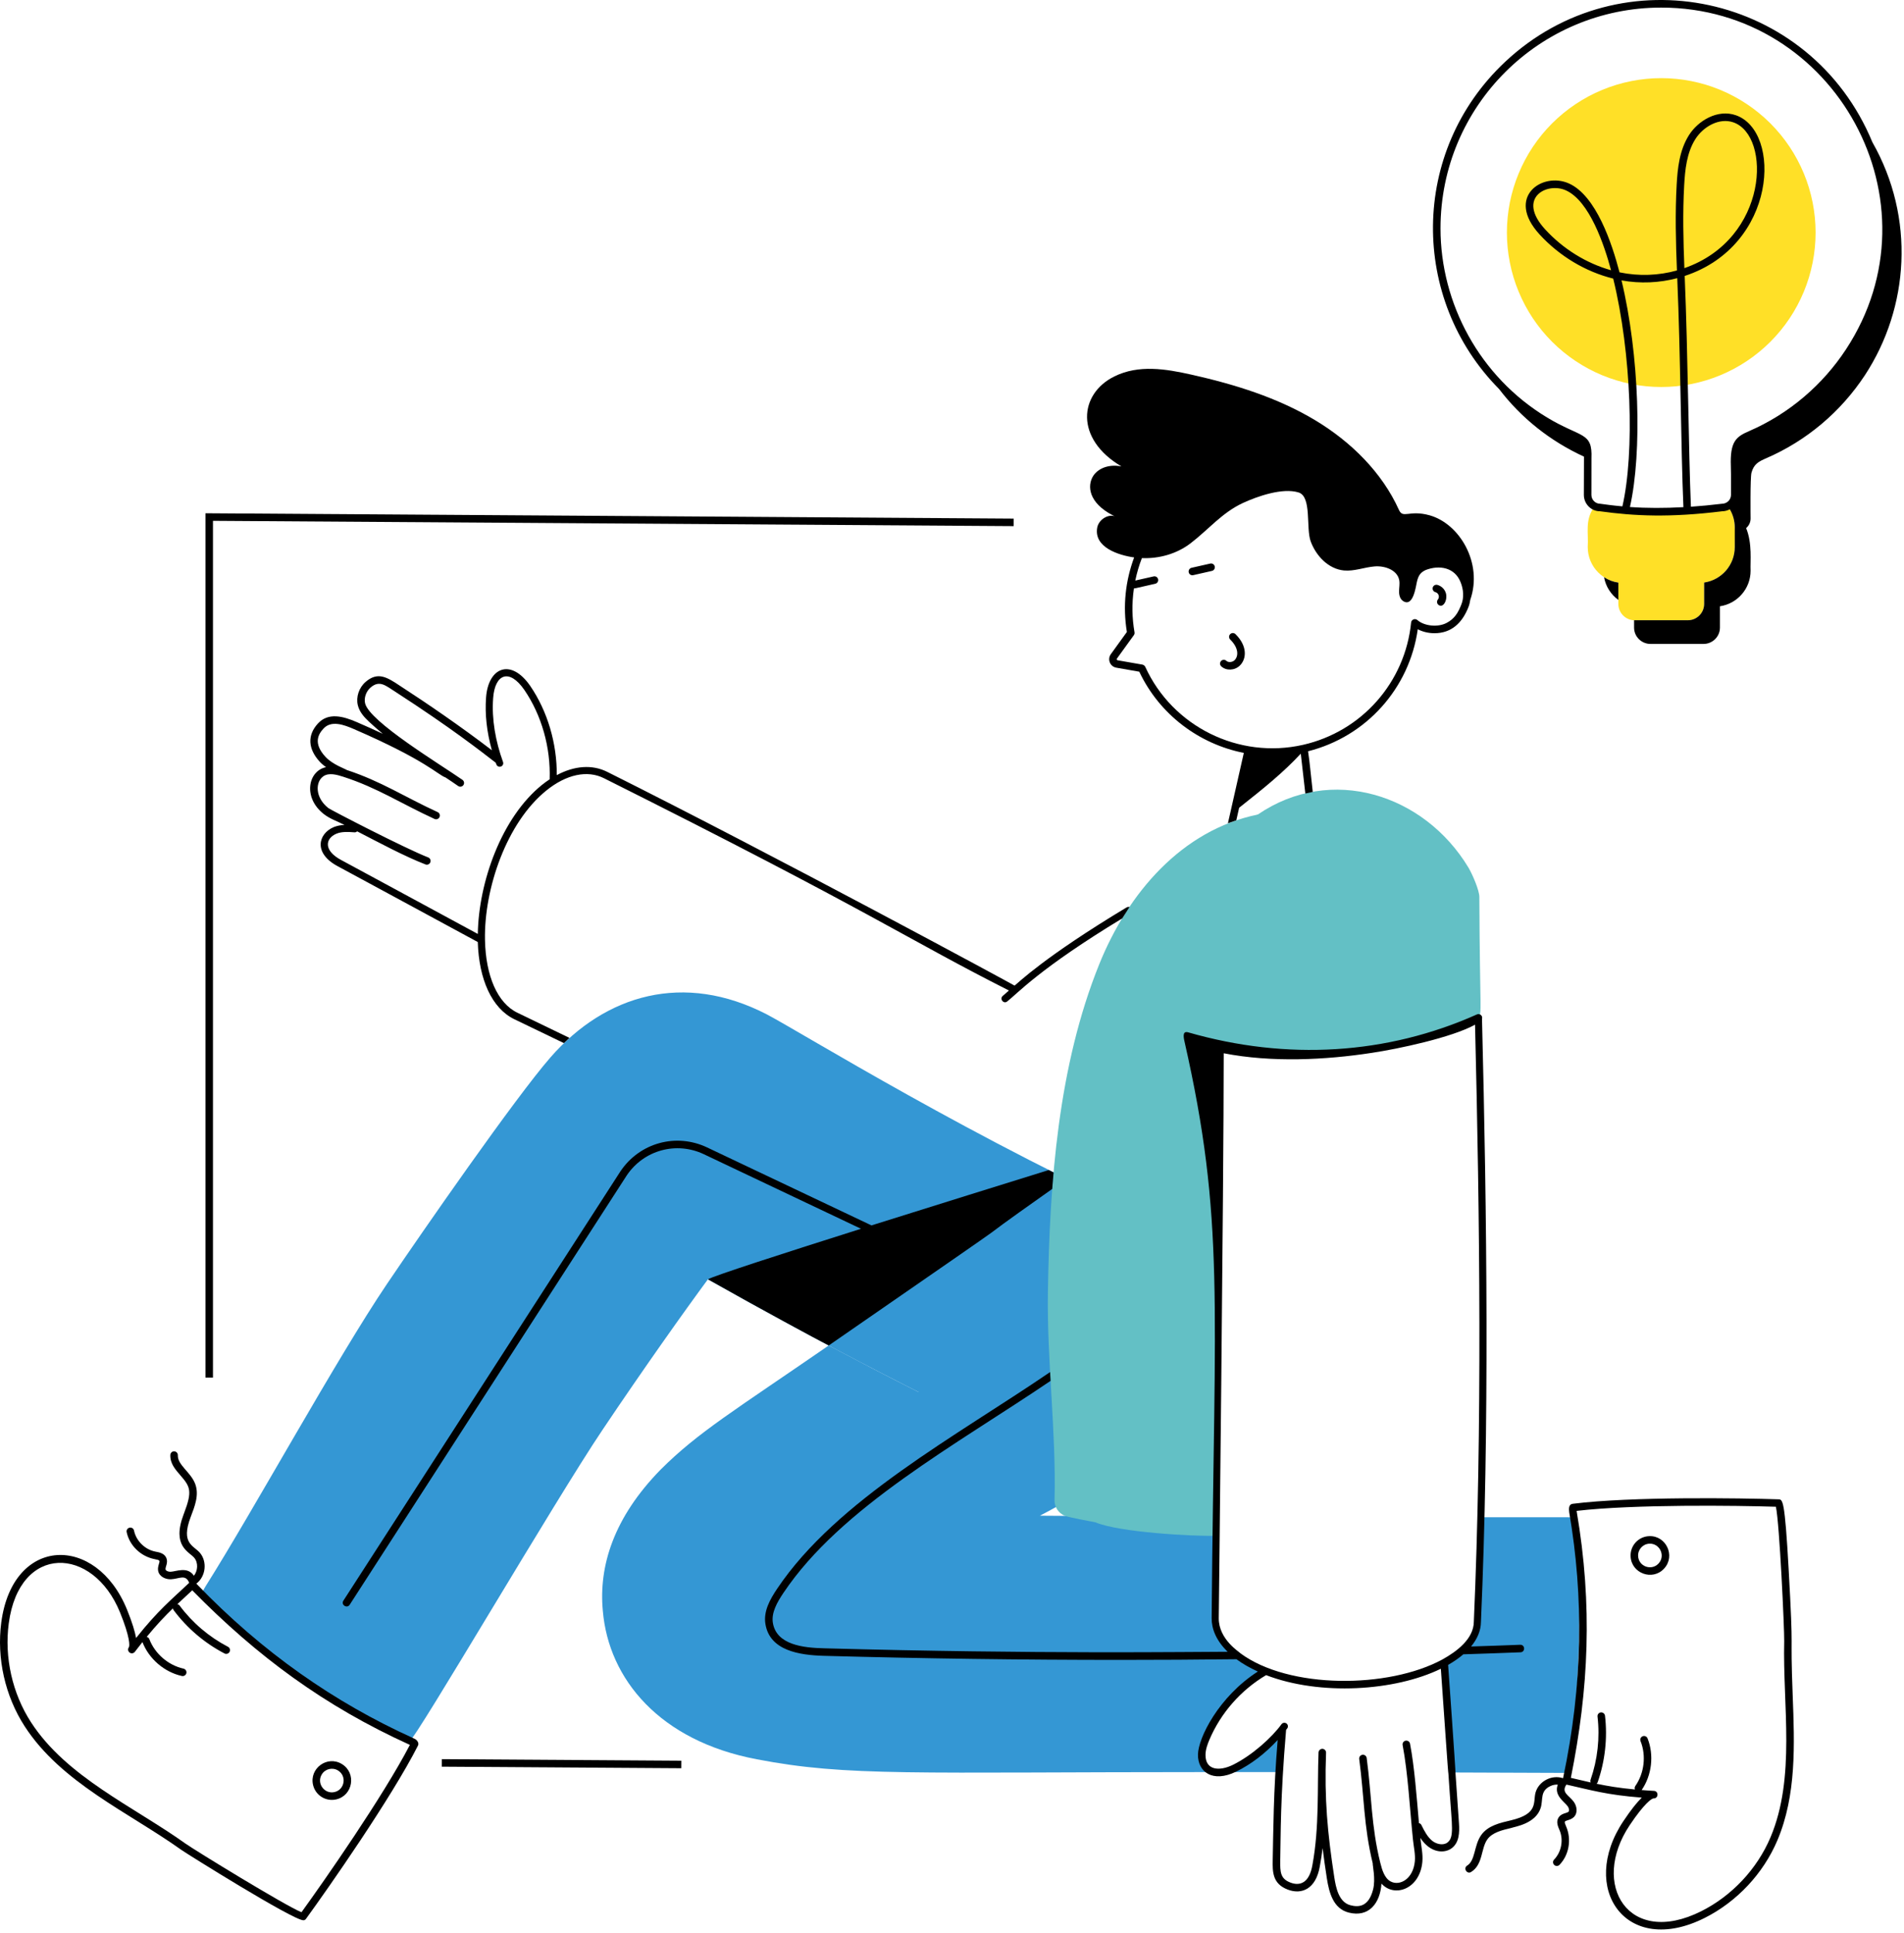
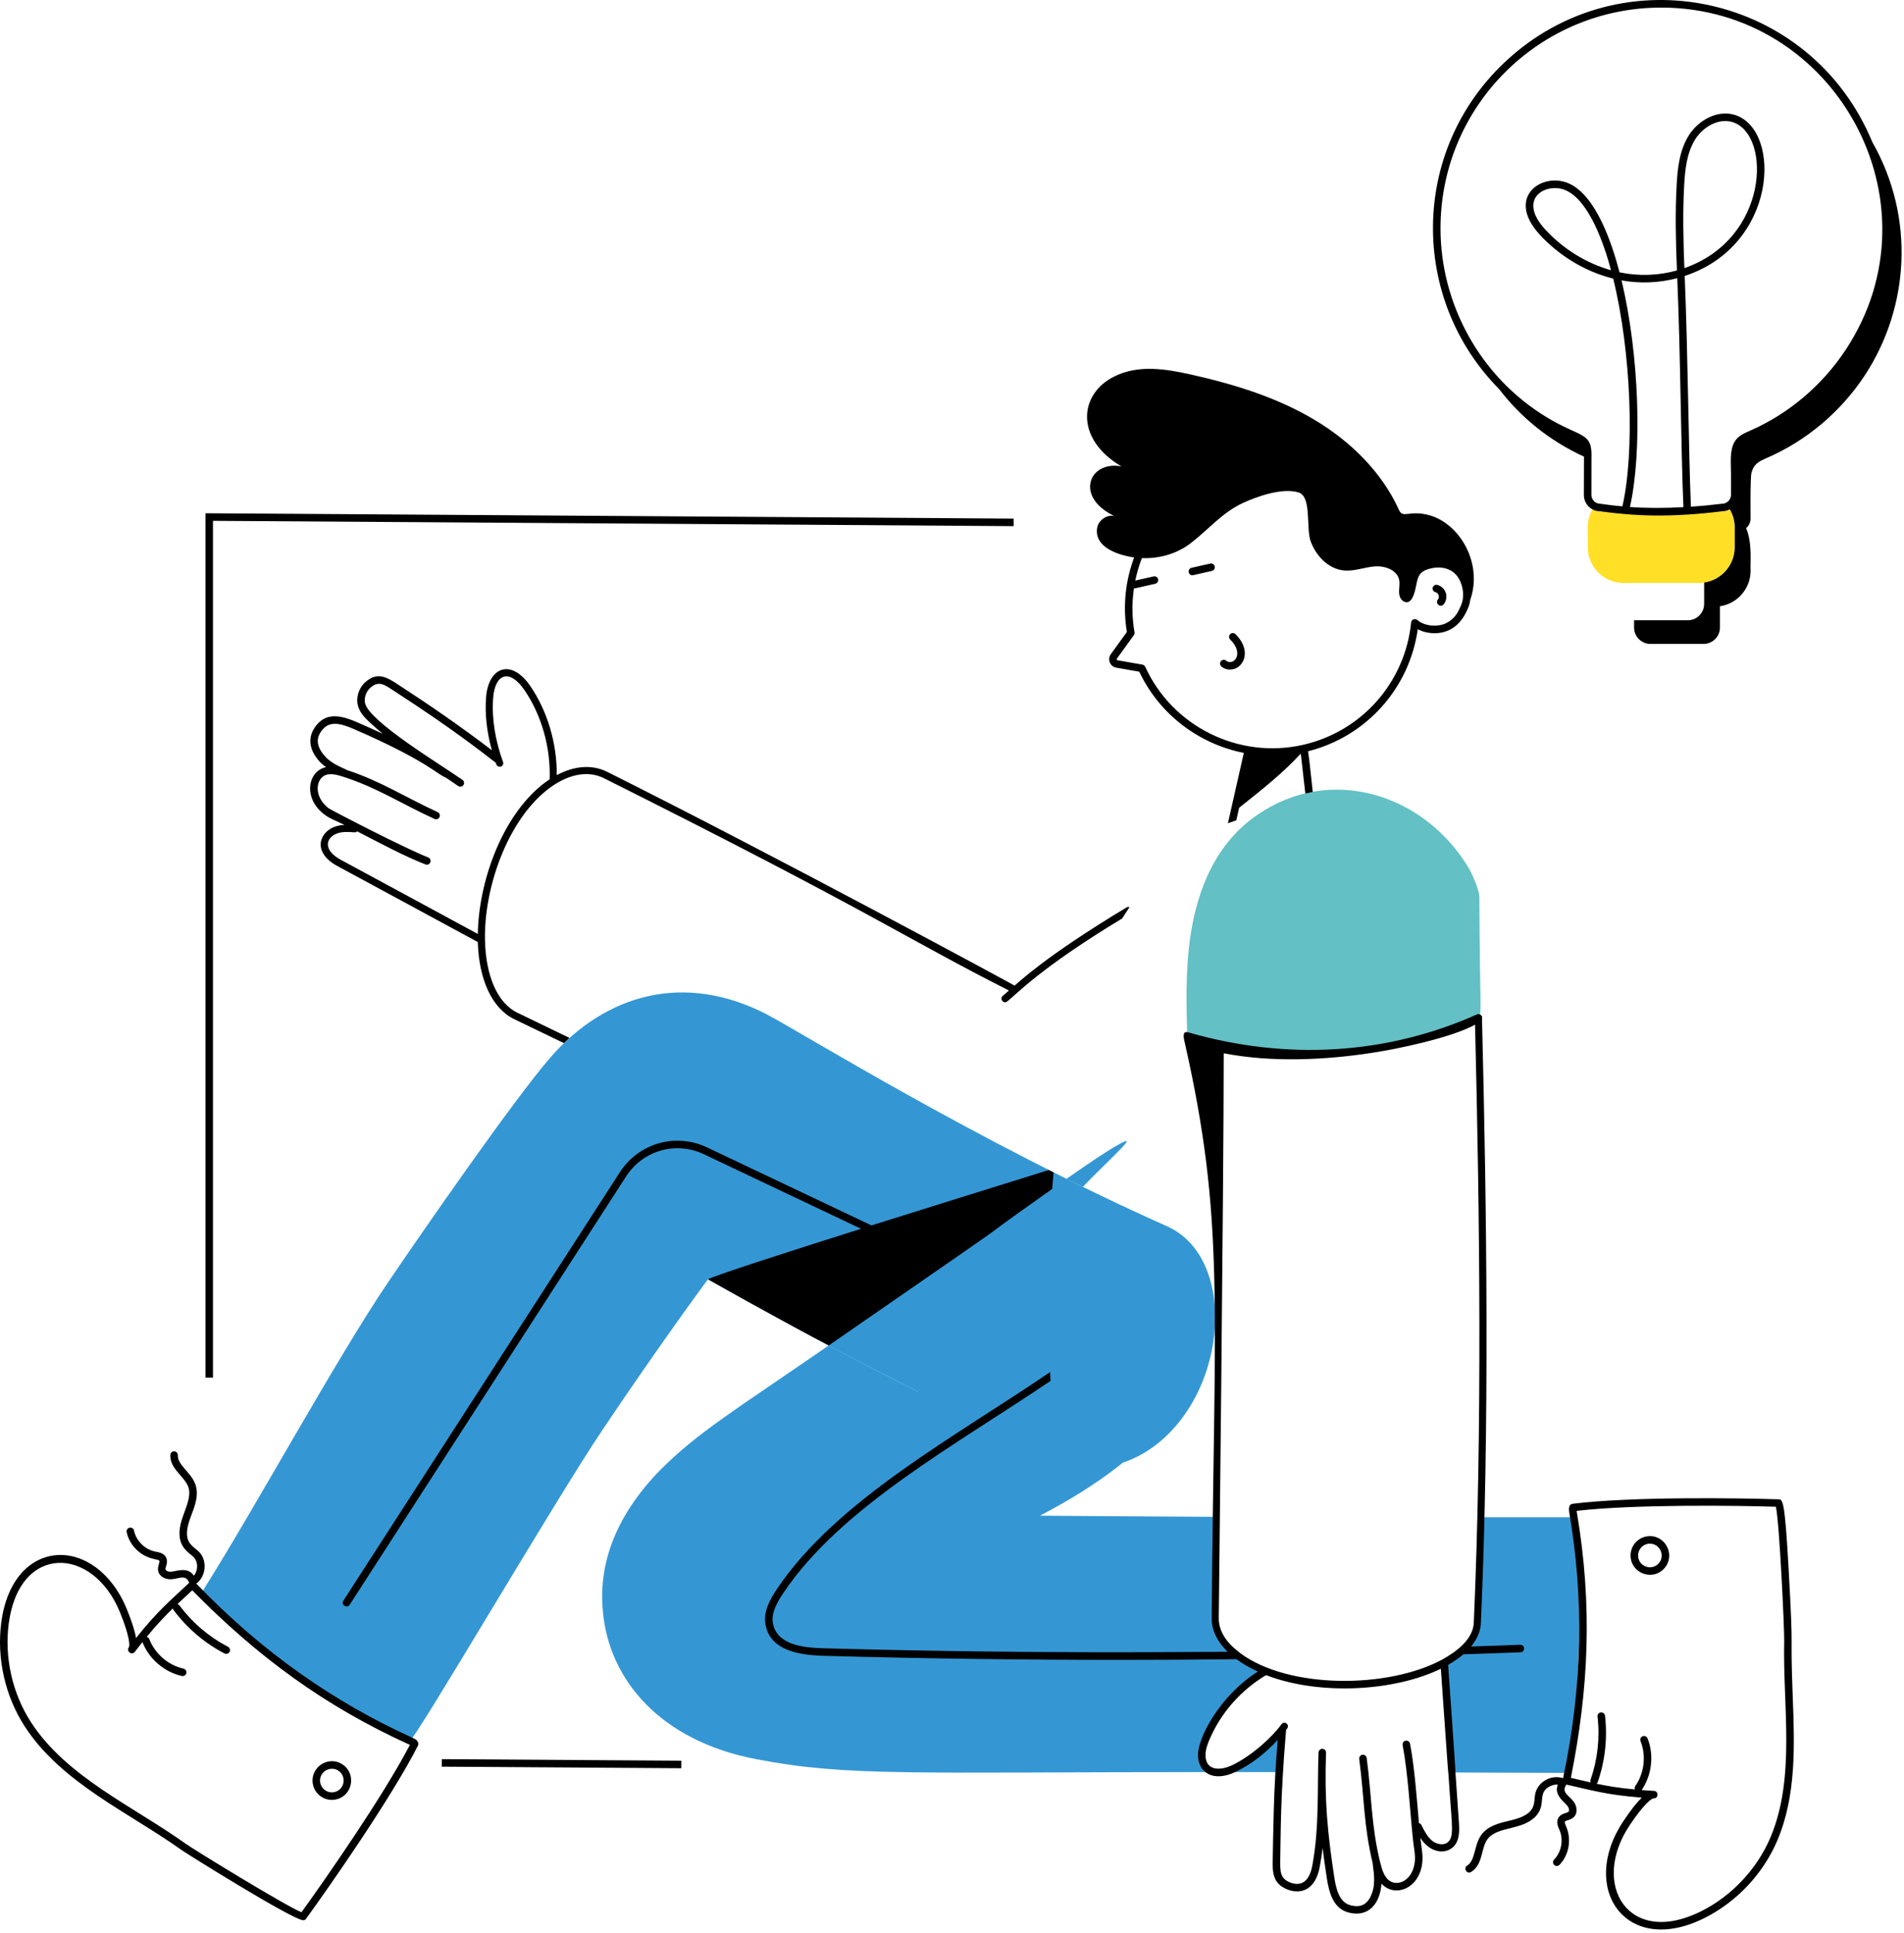
<svg xmlns="http://www.w3.org/2000/svg" width="410" height="416" viewBox="0 0 410 416" fill="none">
  <path d="M246.177 312.841C240.61 316.086 234.276 316.852 228.755 314.388C203.703 303.232 176.281 288.8 152.438 275.367C147.464 282.096 138.583 294.596 129.766 307.732C119.427 323.081 89.839 373.81 88.042 375.018C72.266 365.628 55.219 356.904 43.599 342.643C43.818 342.201 44.057 341.779 44.313 341.367C54.516 325.221 72.516 292.362 83.328 276.367C91.011 265.003 110.922 236.32 118.547 227.581C130.406 214.008 147.287 209.138 165.104 218.331C172.672 222.294 210.292 245.675 251.24 263.919C267.276 271.024 264.245 302.263 246.177 312.841Z" fill="#3497D4" />
  <path d="M233.177 255.477C231.995 254.909 230.828 254.326 229.641 253.742C235.396 249.727 240.63 246.242 242.333 245.638C244.099 245.024 237.339 251.055 233.177 255.477Z" fill="#3497D4" />
  <path d="M258.781 377.669C258.755 379.388 259.636 381.034 261.354 381.43C196.422 381.43 182.495 382.43 162.959 378.674C142.063 374.727 131.047 361.419 129.808 346.701C128.906 337.049 132.172 326.628 142.25 316.331C150.349 308.247 158.183 303.591 178.453 289.607C184.823 292.977 191.24 296.331 197.735 299.591C217.183 284.987 239.61 268.331 239.61 268.331L237.537 261.18C242.511 262.852 246.985 266.32 250.031 270.549C250.156 270.695 250.255 270.872 250.37 271.003C267.021 294.904 249.167 313.07 223.938 326.247C224.188 326.253 254.776 326.471 261.891 326.492C261.797 334.487 261.766 337.872 261.683 348.305C261.646 352.893 265.927 357.039 272.568 359.664C263.729 364.742 258.828 374.029 258.781 377.669Z" fill="#3497D4" />
  <path d="M276.146 372.102C275.761 376.669 275.547 379.279 275.417 381.435H263.474C264.287 381.273 265.094 380.966 265.823 380.607C269.86 378.633 273.313 375.602 276.146 372.102Z" fill="#3497D4" />
  <path d="M337.563 381.612C331.229 381.581 322.427 381.55 312.641 381.518C312.089 373.638 311.542 365.57 310.99 357.904C315.38 355.57 318.104 352.477 318.136 349.055C318.458 341.695 318.719 334.211 318.896 326.576H337.224C337.677 326.576 338.13 326.591 338.583 326.628C342.167 344.581 338.375 381.612 337.563 381.612Z" fill="#3497D4" />
-   <path d="M309.417 222.857C294.198 226.893 277.948 229.003 262.745 225.774C262.761 257.133 262.344 288.513 261.839 330.565C256.833 330.722 240.906 329.805 235.912 327.68C234.818 327.487 230.099 326.586 229.349 326.284C227.839 325.701 227.037 324.248 227.078 322.914C227.453 308.039 225.427 293.112 225.651 278.138C226.021 254.414 227.859 229.445 236.719 207.513C242.849 192.331 254.427 178.675 270.849 175.326C278.344 173.815 278.865 175.727 281.948 178.227C300.625 193.414 306.323 203.175 309.417 222.857Z" fill="#63C0C5" />
  <path d="M318.359 219.096C317.906 219.956 317.115 220.638 316.141 220.945C297.37 226.701 275.844 230.185 257.088 224.315C257.234 224.576 255.745 223.638 255.667 223.701C255.469 216.393 255.26 209.018 256.297 201.773C257.802 191.273 261.953 181.336 270.849 175.326C286.609 164.534 306.677 170.914 316.224 186.768C317.099 188.247 318.557 191.669 318.557 193.039C318.667 218.482 319.177 217.638 318.359 219.096Z" fill="#63C0C5" />
  <path d="M373.557 117.742C373.557 122.034 370.089 125.487 365.813 125.487H349.641C345.328 125.487 341.896 122.018 341.896 117.742C342.083 114.617 341.307 112.216 343.078 109.414H372.375C373.906 111.815 373.557 114.008 373.557 117.742Z" fill="#FFE027" />
-   <path d="M366.964 125.393C366.948 130.138 367 130.086 366.917 130.591C366.625 132.247 365.182 133.508 363.448 133.508H351.875C349.995 133.445 348.49 131.888 348.49 129.992V125.409C348.557 123.513 350.094 122.002 352.005 122.002H363.448C365.344 122.002 366.901 123.513 366.964 125.393Z" fill="#FFE027" />
-   <path d="M390.964 50.06C390.964 51.148 390.906 52.237 390.802 53.32C390.693 54.404 390.537 55.477 390.323 56.544C390.11 57.612 389.844 58.669 389.531 59.711C389.214 60.753 388.849 61.773 388.432 62.779C388.016 63.784 387.552 64.768 387.037 65.727C386.526 66.69 385.964 67.622 385.36 68.529C384.755 69.43 384.11 70.305 383.417 71.148C382.724 71.987 381.995 72.794 381.229 73.565C380.458 74.331 379.651 75.065 378.807 75.753C377.969 76.445 377.094 77.091 376.188 77.695C375.287 78.299 374.354 78.862 373.391 79.372C372.432 79.888 371.448 80.352 370.443 80.768C369.438 81.185 368.417 81.549 367.375 81.867C366.333 82.185 365.276 82.445 364.208 82.659C363.141 82.872 362.068 83.034 360.985 83.138C359.901 83.247 358.813 83.299 357.724 83.299C356.636 83.299 355.552 83.247 354.469 83.138C353.386 83.034 352.307 82.872 351.24 82.659C350.172 82.445 349.12 82.185 348.078 81.867C347.037 81.549 346.011 81.185 345.005 80.768C344 80.352 343.016 79.888 342.057 79.372C341.099 78.862 340.167 78.299 339.261 77.695C338.354 77.091 337.479 76.445 336.641 75.753C335.797 75.065 334.995 74.331 334.224 73.565C333.453 72.794 332.724 71.987 332.031 71.148C331.344 70.305 330.693 69.43 330.089 68.529C329.485 67.622 328.927 66.69 328.412 65.727C327.901 64.768 327.438 63.784 327.021 62.779C326.604 61.773 326.235 60.753 325.922 59.711C325.604 58.669 325.339 57.612 325.13 56.544C324.917 55.477 324.755 54.404 324.651 53.32C324.542 52.237 324.49 51.148 324.49 50.06C324.49 48.971 324.542 47.883 324.651 46.8C324.755 45.716 324.917 44.643 325.125 43.575C325.339 42.508 325.604 41.45 325.922 40.409C326.235 39.367 326.604 38.346 327.021 37.341C327.438 36.336 327.901 35.352 328.412 34.393C328.927 33.43 329.485 32.497 330.089 31.591C330.693 30.69 331.344 29.815 332.031 28.971C332.724 28.133 333.453 27.326 334.224 26.555C334.995 25.789 335.797 25.055 336.641 24.367C337.479 23.674 338.354 23.029 339.261 22.424C340.167 21.82 341.099 21.258 342.057 20.747C343.016 20.232 344 19.768 345.005 19.352C346.011 18.935 347.037 18.57 348.078 18.253C349.12 17.935 350.172 17.674 351.24 17.461C352.307 17.247 353.386 17.086 354.469 16.982C355.552 16.872 356.636 16.82 357.724 16.82C358.813 16.82 359.901 16.872 360.985 16.982C362.068 17.086 363.141 17.247 364.208 17.461C365.276 17.674 366.333 17.935 367.375 18.253C368.417 18.57 369.438 18.935 370.443 19.352C371.448 19.768 372.432 20.232 373.391 20.747C374.354 21.258 375.287 21.82 376.188 22.424C377.094 23.029 377.969 23.674 378.807 24.367C379.651 25.055 380.458 25.789 381.229 26.555C381.995 27.326 382.724 28.133 383.417 28.971C384.11 29.815 384.755 30.69 385.36 31.591C385.964 32.497 386.526 33.43 387.037 34.393C387.552 35.352 388.016 36.336 388.432 37.341C388.849 38.346 389.214 39.367 389.531 40.409C389.844 41.45 390.11 42.508 390.323 43.575C390.537 44.643 390.693 45.716 390.802 46.8C390.906 47.883 390.964 48.971 390.964 50.06Z" fill="#FFE027" />
  <path d="M45.859 112.107L218.276 113.247L218.287 111.628L44.24 110.477V296.518H45.859V112.107Z" fill="black" />
  <path d="M95.141 380.268L95.151 378.648L146.714 378.982L146.703 380.602L95.141 380.268Z" fill="black" />
  <path d="M256.943 123.799L260.969 122.888C261.401 122.789 261.677 122.357 261.578 121.919C261.479 121.482 261.047 121.211 260.61 121.305L256.584 122.216C256.151 122.315 255.875 122.753 255.974 123.19C256.073 123.628 256.505 123.898 256.943 123.799Z" fill="black" />
  <path d="M309.099 127.461C309.792 127.643 310.073 128.492 309.625 129.05C309.344 129.399 309.401 129.909 309.75 130.19C310.792 131.024 311.808 129.05 311.328 127.602C311.052 126.768 310.355 126.117 309.511 125.893C309.078 125.784 308.631 126.039 308.521 126.472C308.407 126.904 308.667 127.347 309.099 127.461Z" fill="black" />
  <path d="M266.969 143.274C268.453 141.836 268.651 139.065 266.047 136.492C265.724 136.18 265.214 136.18 264.901 136.503C264.583 136.82 264.589 137.331 264.906 137.649C266.833 139.55 266.667 141.31 265.844 142.107C265.365 142.57 264.505 142.638 264.083 142.242C263.761 141.935 263.245 141.951 262.938 142.274C262.636 142.602 262.646 143.112 262.974 143.419C264.042 144.425 265.87 144.336 266.969 143.274Z" fill="black" />
  <path d="M241.485 100.393C238.297 99.784 235.995 101.138 235.167 102.872C234.058 105.201 234.839 108.81 240.599 111.393C239.016 110.305 236.599 111.695 236.266 113.591C235.526 117.826 240.896 119.523 244.219 119.987C242.365 124.997 241.74 130.388 242.656 136.029C241.427 137.742 240.302 139.284 239.203 140.805C238.396 141.914 239.037 143.487 240.386 143.716L245.328 144.581C249.698 153.826 258.209 160.148 267.839 162.06C267.797 162.242 264.38 177.367 264.417 177.201L266.219 176.57C266.255 176.398 266.875 173.69 266.834 173.862C272.266 169.57 276.438 166.185 280.104 162.221C281.36 173.279 281.026 170.263 281.094 170.8L282.683 170.461C282.12 165.56 282.104 164.622 281.677 161.727C281.677 161.721 281.677 161.716 281.677 161.706C294.193 158.555 303.495 148.185 305.297 135.445C306.354 135.997 307.62 136.294 308.891 136.294C312.547 136.294 314.88 134.076 316.214 130.654C316.401 130.169 316.526 129.659 316.599 129.128C319.365 121.174 314.276 112.695 307.818 110.909C303.443 109.701 302.125 111.711 301.25 109.768C297.589 101.654 290.896 95.081 283.245 90.477C275.078 85.565 265.839 82.721 256.542 80.638C251.058 79.409 245.224 78.435 239.985 81.013C232.334 84.773 231.396 94.445 241.485 100.393ZM248.771 125.648C249.209 125.549 249.479 125.117 249.38 124.68C249.281 124.242 248.849 123.971 248.412 124.07L244.469 124.961C244.808 123.299 245.287 121.685 245.891 120.128C249.604 120.279 253.391 119.221 256.36 116.951C260.203 114.013 263.141 110.352 267.646 108.263C270.745 106.831 276.172 104.93 279.625 105.997C282.516 106.888 281.177 113.674 282.245 116.549C283.406 119.685 286.089 122.492 289.422 122.794C291.63 122.992 293.787 122.102 296 121.919C298.209 121.737 300.88 122.685 301.302 124.862C301.453 125.648 301.281 126.451 301.271 127.247C301.255 128.049 301.464 128.935 302.13 129.367C304.328 130.789 304.886 126.19 305.11 125.232C305.479 123.638 306.037 123.159 307.021 122.685C309.922 121.581 313.219 122.107 314.5 125.268C315.177 126.914 315.255 128.659 314.703 130.06C313.995 131.888 313.209 133.201 311.485 134.091C309.62 135.065 306.688 134.768 305.209 133.461C304.729 133.039 303.933 133.341 303.865 133.987C302.578 146.878 293.224 157.461 280.578 160.326C266.755 163.461 252.469 156.388 246.61 143.518C246.521 143.331 246.266 143.096 246.011 143.055L240.662 142.122C240.49 142.091 240.412 141.893 240.516 141.753C241.61 140.247 242.875 138.508 244.162 136.711C244.162 136.711 244.162 136.706 244.167 136.706C244.292 136.523 244.339 136.305 244.302 136.102C243.776 133.034 243.688 130.018 244.177 126.633C244.438 126.664 243.781 126.773 248.771 125.648Z" fill="black" />
  <path d="M130.745 166.133C127.511 164.518 123.688 164.815 119.896 166.841C119.938 160.029 117.912 153.112 114.193 147.664C110.026 141.612 105.136 143.617 104.667 150.133C104.396 153.763 104.823 157.57 105.917 161.487C99.323 156.435 91.922 151.367 86.13 147.617C83.396 145.805 81.38 144.487 78.729 146.773C77.308 148.003 76.63 150.008 77.047 151.768C77.396 153.258 78.422 154.372 79.479 155.362C80.505 156.315 81.464 157.154 82.427 157.945C80.625 157.101 78.771 156.273 76.802 155.419C73.901 154.164 70.698 153.294 68.464 155.726C66.146 158.247 66.297 161.185 68.88 163.992C69.224 164.367 69.693 164.758 70.203 165.128C66.344 165.924 65.177 171.664 69.714 175.211C71.037 176.247 72.433 176.685 74.188 177.56C73.401 177.596 72.609 177.726 71.844 178.039C68.542 179.45 67.417 183.617 72.719 186.45C82.531 191.737 92.646 197.232 102.886 202.768C103.12 210.747 105.886 217.055 110.797 219.404C114.328 221.086 117.88 222.805 121.427 224.523L122.625 223.404C118.901 221.591 115.172 219.789 111.459 218.008C107.063 215.919 104.604 209.94 104.438 202.414C104.443 202.372 104.432 202.336 104.432 202.294C104.224 191.284 109.084 177.044 117.667 170.138C121.964 166.669 126.485 165.711 130.063 167.513C188.057 196.508 195.516 202.232 217.261 213.2L215.917 214.378C215.177 215.044 216.156 216.211 216.922 215.529C219.026 213.909 223.839 208.471 241.651 197.685L243.224 195.237C243.011 195.19 242.787 195.206 242.589 195.32C224.813 206.008 219.287 211.539 218.474 212.148C218.313 211.992 167.016 184.247 130.745 166.133ZM116.693 168.956C107.979 175.987 103.063 189.919 102.891 201.029C92.693 195.518 82.724 190.101 73.443 185.101C69.651 183.075 70.011 180.487 72.438 179.45C73.609 178.966 74.99 179.06 76.323 179.154C76.563 179.174 76.761 179.086 76.906 178.94C81.656 181.388 87.052 184.289 91.62 186.065C92.026 186.226 92.5 186.029 92.667 185.601C92.828 185.185 92.62 184.716 92.203 184.555C87.281 182.643 71.219 174.336 70.714 173.94C67.75 171.617 67.917 168.216 69.672 167.06C70.839 166.289 72.484 166.726 73.938 167.2C81.313 169.581 86.396 172.992 93.568 176.273C93.979 176.461 94.459 176.284 94.641 175.878C94.828 175.471 94.651 174.987 94.245 174.805C87.162 171.56 82.094 168.169 74.656 165.732C74.453 165.523 71.641 164.601 70.073 162.893C67.386 159.971 68.547 158.029 69.656 156.825C71.334 154.997 74.052 155.997 76.162 156.909C91.808 163.68 94.323 166.81 95.922 167.336C96.818 167.924 97.724 168.534 98.656 169.185C99.016 169.44 99.526 169.357 99.787 168.987C100.042 168.617 99.948 168.112 99.584 167.857C94.797 164.523 79.547 155.32 78.62 151.393C78.344 150.226 78.828 148.831 79.787 147.997C81.75 146.31 83.005 147.56 85.245 148.976C97.308 156.789 103.516 161.685 106.761 164.18C106.802 164.299 106.839 164.414 106.88 164.534C107.026 164.93 107.464 165.138 107.86 164.992C108.261 164.851 108.464 164.409 108.318 164.013C106.724 159.601 105.849 154.846 106.193 150.247C106.563 145.122 109.636 143.737 112.932 148.534C116.641 153.966 118.604 160.945 118.36 167.742C117.802 168.112 117.245 168.508 116.693 168.956Z" fill="black" />
  <path d="M152.443 275.362C163.724 281.742 176.141 288.43 178.453 289.607C233.177 251.794 201.037 273.956 226.578 255.914L226.87 252.367C226.531 252.185 226.177 252.024 225.834 251.847C216.844 254.633 201.802 259.321 187.672 263.758C187.667 263.758 187.667 263.763 187.662 263.763L152.271 246.982C145.599 243.815 137.755 245.961 133.615 252.102L73.943 344.534C73.354 345.44 74.735 346.294 75.302 345.409L134.969 252.992C138.646 247.539 145.636 245.628 151.578 248.446L185.406 264.487C168.667 269.774 153.74 274.602 152.443 275.362Z" fill="black" />
  <path d="M327.422 355.648C328.479 355.607 328.443 354.002 327.354 354.029C323.828 354.169 320.302 354.289 316.776 354.398C318.13 352.758 318.886 350.966 318.901 349.091C320.735 307.351 320.183 261.242 319.13 219.325C319.339 218.633 318.646 218.075 318.037 218.351C298.672 226.997 277.172 228.336 255.87 222.211C254.714 221.883 254.787 222.945 255.052 224.117C263.766 262.466 261.485 279.893 260.922 347.096L260.912 348.305C260.896 350.549 261.834 353.081 264.36 355.534C256.589 355.539 223.511 356.055 177.479 354.789C172.938 354.69 167.203 354.039 166.427 349.31C166.073 347.138 167.318 344.919 168.714 342.846C181.073 324.393 206.005 310.924 226.224 297.226L226.125 295.331C206.146 308.987 180.203 322.815 167.37 341.935C165.782 344.289 164.37 346.846 164.823 349.57C165.766 355.289 172.089 356.258 177.433 356.409C198.563 356.992 219.922 357.284 241.183 357.284C249.558 357.284 257.922 357.237 266.25 357.138C267.589 358.127 269.146 359.013 270.86 359.789C262.438 365.195 258.016 374.065 257.964 377.664C257.917 381.398 261.13 383.805 266.183 381.336C269.401 379.758 272.401 377.471 275.13 374.518C274.203 385.591 274.193 394.268 274.063 400.346C274.021 402.862 273.979 405.461 277.302 406.726C280.287 407.867 283.36 406.617 284.203 401.726C284.464 400.336 284.651 399.055 284.802 397.789C285.063 399.883 285.365 402.018 285.714 404.263C286.209 407.492 287.151 410.836 290.417 411.669C294.755 412.779 297.209 409.664 297.479 405.43C300.219 408.513 305.729 406.669 306.282 400.779C306.438 399.075 306.063 397.617 305.854 395.601C308 398.893 311.032 399.029 312.641 397.794C314.214 396.575 314.308 394.492 314.167 392.414C314.026 390.482 313.907 388.779 313.422 381.685C313.479 381.424 311.849 358.581 311.834 358.362C313.068 357.654 314.167 356.893 315.11 356.081C319.214 355.95 323.318 355.81 327.422 355.648ZM311.896 381.799L312.167 385.768C312.667 393.081 313.151 395.466 311.703 396.581C310.771 397.299 309.323 396.94 308.433 396.247C307.36 395.393 306.672 394.018 306.068 392.81C305.964 392.596 305.771 392.466 305.552 392.419C305.058 386.82 304.604 380.435 303.63 375.315C303.547 374.877 303.125 374.591 302.683 374.669C302.245 374.752 301.953 375.18 302.037 375.617C303.193 381.68 303.604 389.617 304.266 396.013C304.433 397.596 304.802 399.154 304.667 400.627C304.308 404.482 301.386 406.008 299.459 404.976C298.141 404.273 297.615 402.518 297.219 400.93C295.25 392.982 295.391 386.596 294.297 378.404C294.235 377.961 293.834 377.648 293.386 377.711C292.943 377.768 292.63 378.174 292.688 378.622C293.771 386.706 293.636 393.034 295.599 401.091C295.526 401.383 296.266 404.435 295.672 406.726C294.662 410.601 292.412 410.508 290.818 410.101C288.302 409.456 287.672 406.357 287.313 404.018C285.86 394.544 285.167 387.2 285.547 377.268C285.568 376.82 285.219 376.445 284.771 376.424C284.344 376.409 283.948 376.758 283.927 377.206C283.636 384.752 284.13 393.216 282.61 401.44C281.964 405.185 280.032 406.034 277.88 405.216C275.719 404.393 275.641 402.987 275.683 400.372C275.808 395.029 275.667 387.331 276.943 372.341C277.026 372.237 277.115 372.138 277.188 372.029C277.438 371.685 277.36 371.206 277.016 370.961C276.672 370.716 276.193 370.794 275.948 371.133C273.943 373.909 269.672 377.82 265.469 379.883C262.584 381.294 259.542 381.075 259.589 377.685C259.604 376.549 260.037 375.393 260.412 374.508C262.865 368.721 267.198 363.784 272.636 360.565C284.214 365.018 300.297 364.039 310.266 359.19C311.13 371.226 311.808 381.57 311.896 381.799ZM310.604 357.19C298.969 363.502 277.558 363.591 267.11 355.862V355.857C266.979 355.633 262.417 352.909 262.443 348.315C262.443 348.133 263.516 254.935 263.511 226.711C273.844 228.732 285.464 228.154 295.407 226.622C301.094 225.773 312.589 223.336 317.63 220.56C318.657 262.029 319.188 307.638 317.37 349.049C317.344 352.7 313.813 355.414 310.604 357.19Z" fill="black" />
-   <path d="M348.49 125.409C347.37 125.247 346.318 124.841 345.412 124.242C345.766 126.247 346.901 127.982 348.49 129.133V125.409Z" fill="black" />
  <path d="M403.193 30.612C389.922 -1.508 349.078 -10.164 324.068 13.351C303.563 32.627 303.682 64.435 322.797 83.727C327.589 89.992 333.771 94.919 341.089 98.289C341.073 98.784 341.083 99.659 341.063 106.529C341.063 108.466 342.641 110.044 344.49 110.044C352 111.081 359.526 111.44 370.849 110.049C371.443 110.049 371.995 109.883 372.49 109.622C373.162 110.763 373.557 112.091 373.557 113.529C373.557 113.706 373.557 117.997 373.557 117.742C373.557 121.648 370.693 124.841 366.964 125.393C366.964 125.68 366.964 130.169 366.964 129.992C366.964 131.95 365.365 133.508 363.448 133.508H351.875V135.081C351.875 137.029 353.464 138.602 355.412 138.602H366.833C368.776 138.602 370.365 137.029 370.365 135.081V130.497C374.094 129.945 376.964 126.737 376.964 122.846C376.865 120.893 377.37 117.003 376.005 113.674C376.589 113.174 376.964 112.445 376.964 111.617C376.958 111.45 376.865 102.815 377.156 101.747C377.677 99.867 378.698 99.346 380.333 98.633C389.031 94.872 396.396 88.638 401.594 80.742C411.094 66.216 412.469 46.924 403.193 30.612ZM350.984 109.133C353.651 97.32 353.016 76.372 349.172 60.352C353.214 61.081 357.302 60.893 361.172 59.872C361.891 76.607 361.943 96.102 362.5 109.164C358.438 109.388 354.604 109.388 350.984 109.133ZM362.667 39.846C362.849 36.607 363.198 32.898 365.073 29.94C366.76 27.284 370.188 25.273 373.255 26.336C381.484 29.201 380.891 51.383 362.708 57.716C362.474 51.799 362.333 45.779 362.667 39.846ZM397.51 75.195C392.583 82.706 385.38 89.018 376.62 92.805C373.797 94.023 372.526 95.055 372.714 100.357C372.771 101.94 372.729 101.341 372.745 106.529C372.745 107.575 371.896 108.43 370.75 108.435C368.469 108.711 366.26 108.924 364.115 109.07C363.594 96.737 363.49 76.544 362.776 59.398C382.703 52.852 383.74 28.263 373.787 24.805C369.865 23.44 365.662 25.982 363.708 29.07C361.62 32.357 361.24 36.31 361.047 39.758C360.703 45.904 360.859 52.122 361.104 58.216C357.177 59.305 352.964 59.497 348.74 58.617C347.12 52.409 343.714 42.112 337.839 39.487C332.115 36.924 324.146 42.393 331.51 50.445C335.818 55.148 341.458 58.502 347.38 59.966C351.302 75.914 352.026 97.456 349.359 108.992C346.854 108.763 346.01 108.612 344.583 108.43C343.537 108.43 342.688 107.575 342.688 106.529C342.688 106.367 342.703 98.138 342.698 98.659C342.943 92.893 340.5 94.31 333.156 89.872C318.589 81.091 310.193 65.279 310.193 49.18C310.193 22.711 331.641 1.633 357.703 1.633C395.203 1.633 418.271 43.596 397.51 75.195ZM346.917 58.169C341.615 56.685 336.589 53.591 332.708 49.352C326.531 42.596 333.099 39.138 337.177 40.966C342.297 43.258 345.464 52.763 346.917 58.169Z" fill="black" />
  <path d="M89.292 374.274C89.162 374.221 89.026 374.154 88.859 374.07C72.12 366.466 56.62 355.794 42.276 340.873C44.359 339.284 44.636 336.117 43.057 334.248C41.698 332.643 38.891 332.279 41.042 326.576C41.938 324.221 42.932 321.768 42.026 319.388C41.073 316.867 38.214 315.341 38.297 313.232C38.313 312.789 37.964 312.409 37.521 312.393C37.094 312.352 36.693 312.721 36.677 313.169C36.609 314.982 37.734 316.284 38.828 317.539C40.943 319.977 41.469 320.893 39.661 325.643L39.526 326.003C36.964 332.8 40.708 333.987 41.818 335.294C42.734 336.378 42.594 338.123 41.761 339.164C40.359 337.112 37.953 338.263 36.729 338.315C36.224 338.336 35.693 338.091 35.646 337.805C35.557 337.305 36.266 336.352 35.807 335.315C35.38 334.336 34.297 334.133 33.448 333.971C31.214 333.539 29.323 331.68 28.859 329.451C28.771 329.008 28.344 328.727 27.901 328.82C27.464 328.914 27.182 329.341 27.276 329.779C27.87 332.633 30.281 335.013 33.286 335.591C34.531 335.826 34.432 335.904 34.214 336.654C34.099 337.05 33.953 337.55 34.047 338.081C34.266 339.352 35.63 339.971 36.797 339.93C38.594 339.857 39.953 338.748 40.74 340.695C36.839 344.383 34.078 346.565 29.302 352.57C29.063 351.232 28.5 349.294 27.349 346.451C20.724 330.164 2.75 330.555 0.276 349.211C-0.745 356.914 1.094 365.065 5.318 371.586C13.214 383.774 27.729 390.102 39.042 398.175C40.182 398.987 63.109 413.326 65.323 413.326C65.667 413.326 65.792 413.154 65.938 412.956C70.698 406.414 84.292 386.977 90.005 375.727C90.328 375.091 89.662 374.419 89.292 374.274ZM64.922 411.596C61.63 410.315 41.886 398.211 39.984 396.852C28.745 388.831 14.328 382.508 6.677 370.706C2.656 364.503 0.912 356.748 1.885 349.425C4.162 332.211 20.016 332.716 25.844 347.06C28.011 352.388 27.953 354.284 27.745 354.565C27.474 354.925 27.542 355.43 27.901 355.701C28.255 355.977 28.766 355.904 29.037 355.55C29.609 354.8 30.151 354.102 30.672 353.451C32.068 357.06 35.391 359.919 39.167 360.748C39.615 360.846 40.036 360.56 40.136 360.133C40.229 359.695 39.953 359.263 39.516 359.164C36.24 358.445 33.349 355.951 32.156 352.815C32.057 352.555 31.839 352.388 31.589 352.326C33.766 349.685 35.536 347.826 37.234 346.19C37.255 346.32 37.292 346.445 37.375 346.555C40.261 350.44 44.052 353.669 48.344 355.899C48.74 356.102 49.229 355.951 49.438 355.55C49.641 355.154 49.49 354.664 49.089 354.461C45.016 352.341 41.417 349.279 38.677 345.591C38.552 345.425 38.375 345.326 38.188 345.289C39.495 344.06 40.193 343.43 41.396 342.305C55.391 356.55 69.912 367.248 88.167 375.534C88.198 375.55 88.229 375.565 88.26 375.581C82.547 386.586 69.813 404.846 64.922 411.596Z" fill="black" />
  <path d="M73.656 379.721C70.49 377.753 66.573 380.633 67.411 384.201C67.932 386.44 70.167 387.831 72.411 387.31C76.005 386.471 76.797 381.669 73.656 379.721ZM72.042 385.732C69.854 386.237 68.104 383.841 69.302 381.914C70.042 380.727 71.604 380.352 72.802 381.096C74.719 382.284 74.234 385.216 72.042 385.732Z" fill="black" />
  <path d="M385.156 337.669C384.318 322.763 383.896 322.747 382.964 322.721C374.885 322.451 351.182 322.096 338.651 323.685C337.781 323.794 337.807 324.732 337.917 325.56C341.026 343.716 340.885 362.487 336.583 382.753C334.094 381.919 331.318 383.466 330.662 385.826C330.078 387.893 331.354 390.378 325.443 391.794C322.99 392.372 320.401 392.93 318.938 395.013C317.385 397.221 317.729 400.435 315.938 401.555C315.026 402.122 315.891 403.492 316.792 402.93C319.359 401.336 318.87 397.924 320.26 395.945C321.323 394.43 323.417 393.935 325.438 393.456C326.141 393.18 330.719 392.576 331.776 389.102C332.318 387.32 331.583 385.497 333.865 384.44C334.391 384.195 334.938 384.096 335.453 384.138C334.557 386.414 336.865 387.82 337.573 388.779C337.88 389.195 337.974 389.758 337.76 389.961C337.401 390.31 336.214 390.263 335.609 391.227C335.042 392.128 335.479 393.138 335.823 393.93C336.719 396.023 336.24 398.633 334.651 400.268C334.339 400.586 334.349 401.102 334.672 401.414C334.99 401.721 335.505 401.716 335.818 401.393C337.844 399.299 338.458 395.971 337.255 393.159C336.75 392.003 336.87 392.034 337.615 391.789C338.005 391.664 338.495 391.508 338.891 391.128C339.813 390.237 339.573 388.753 338.875 387.81C337.818 386.388 336.135 385.852 337.302 384.122C342.526 385.279 345.875 386.341 353.537 386.93C352.568 387.872 351.281 389.43 349.578 391.982C339.896 406.461 350.125 421.31 367.047 412.841C373.995 409.362 379.714 403.268 382.74 396.112C386.854 386.383 386.438 375.477 386.031 364.93C385.443 349.581 386.297 357.982 385.156 337.669ZM381.25 395.482C378.37 402.284 372.932 408.086 366.323 411.388C350.719 419.206 342.365 405.685 350.922 392.878C354.099 388.128 355.703 387.096 356.063 387.096H356.068C357.13 387.159 357.234 385.534 356.156 385.477C355.703 385.451 354.896 385.409 353.505 385.299C355.703 382.122 356.208 377.763 354.776 374.169C354.609 373.758 354.135 373.555 353.724 373.721C353.307 373.883 353.104 374.357 353.271 374.773C354.516 377.888 354.073 381.68 352.141 384.43C351.979 384.654 351.969 384.935 352.063 385.174C348.63 384.857 346.115 384.43 343.792 383.94C343.891 383.852 343.99 383.753 344.037 383.617C345.63 379.055 346.177 374.102 345.615 369.299C345.557 368.852 345.151 368.539 344.714 368.586C344.271 368.638 343.948 369.039 344.005 369.487C344.537 374.044 344.021 378.747 342.505 383.086C342.438 383.279 342.453 383.487 342.531 383.664C340.984 383.315 339.745 383.013 338.26 382.674C342.089 363.648 342.984 345.565 339.516 325.305C339.516 325.273 339.51 325.242 339.505 325.211C351.833 323.763 374.083 324.06 382.412 324.32C383.193 327.763 384.255 350.898 384.203 353.237C383.865 367.055 386.724 382.529 381.25 395.482Z" fill="black" />
  <path d="M355.115 330.648C352.813 330.742 351.031 332.68 351.125 334.976C351.271 338.654 355.828 340.351 358.339 337.633C360.859 334.904 358.771 330.487 355.115 330.648ZM357.151 336.534C355.63 338.174 352.833 337.19 352.745 334.909C352.688 333.508 353.776 332.325 355.182 332.268C357.401 332.169 358.693 334.862 357.151 336.534Z" fill="black" />
</svg>